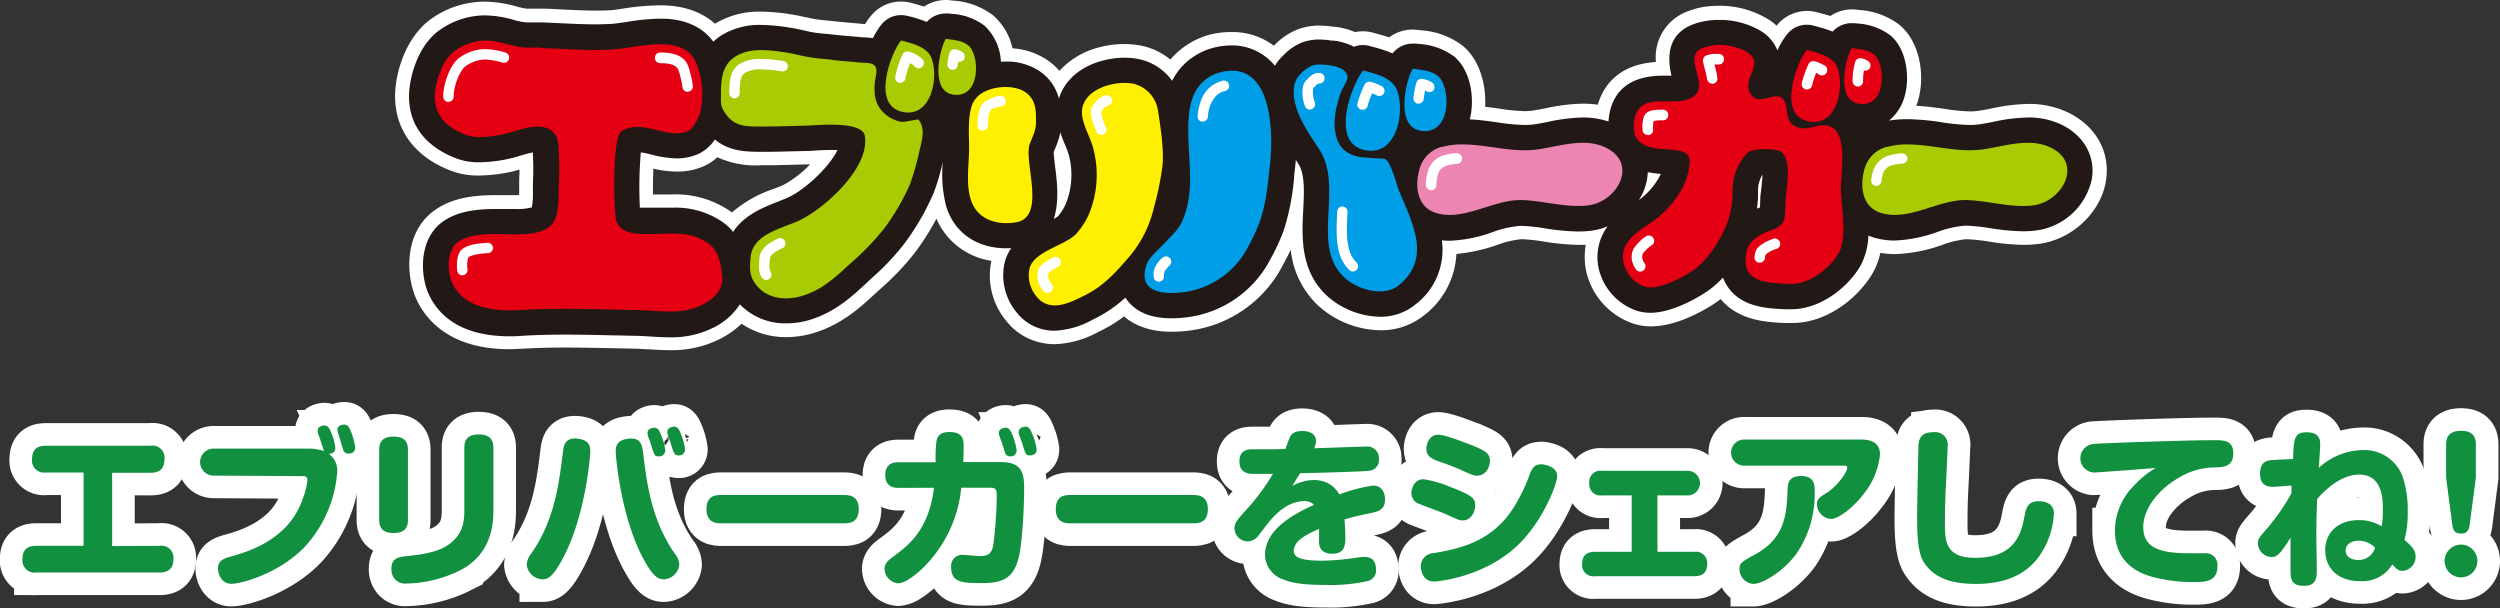
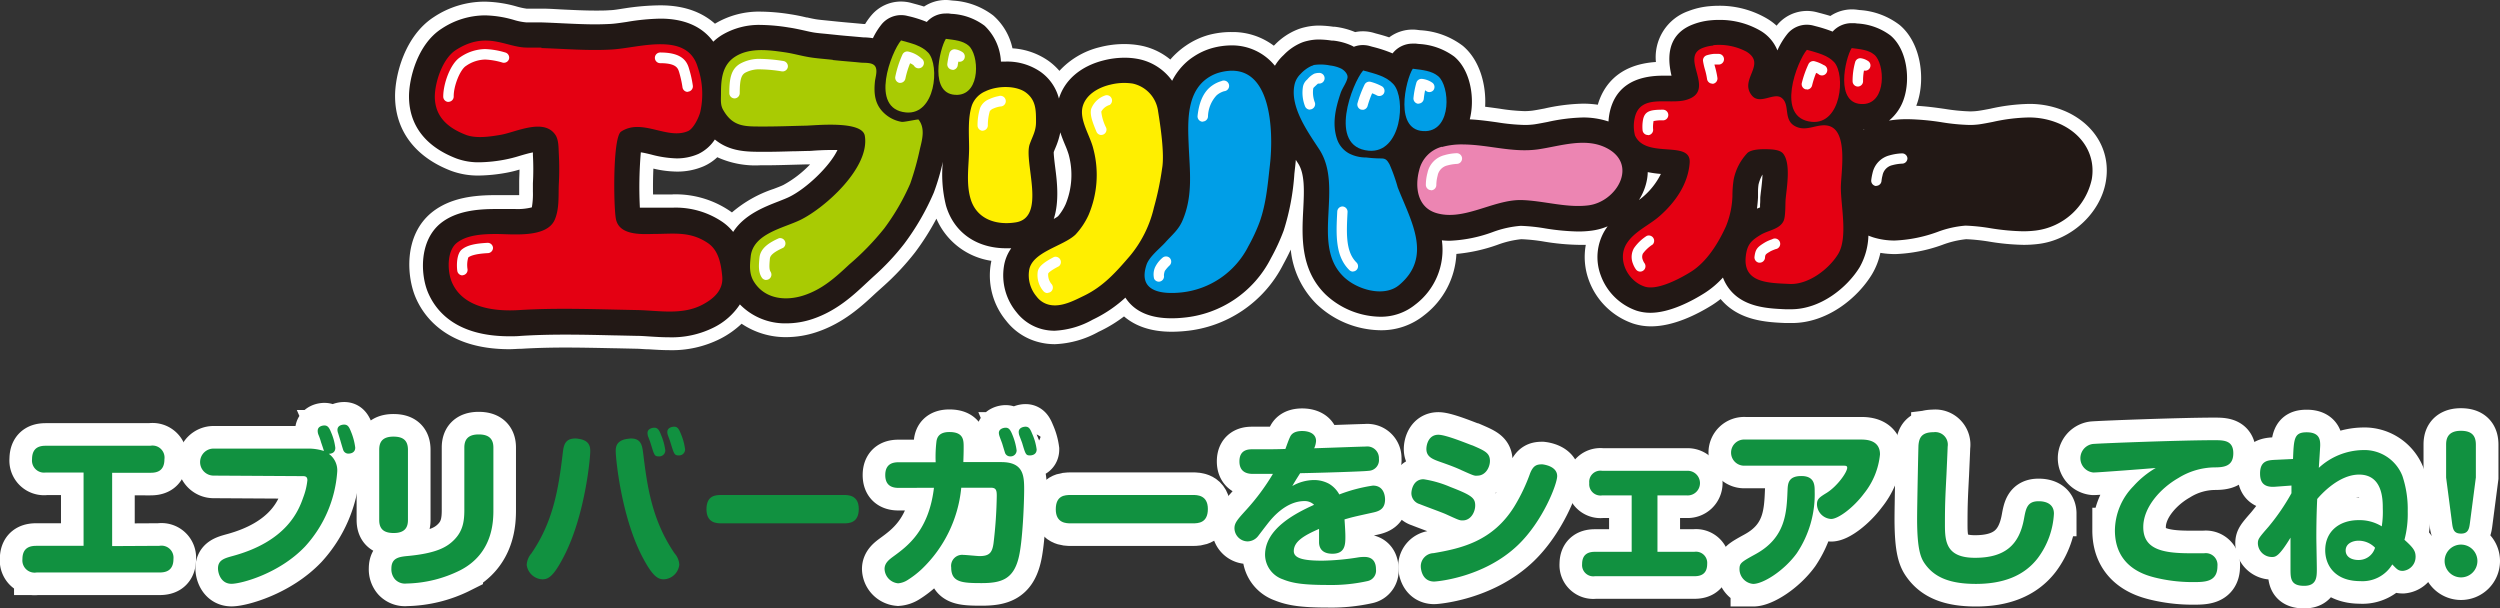
<svg xmlns="http://www.w3.org/2000/svg" viewBox="0 0 468.14 113.89">
  <rect x="0" y="0" width="468.14" height="113.89" fill="#333333" stroke="none" />
  <defs>
    <style>.cls-1{fill:none;stroke:#fff;stroke-width:8.46px;}.cls-2{fill:#119140;}.cls-3{fill:#fff;}.cls-4{fill:#221815;}.cls-5{fill:#ffef00;}.cls-6{fill:#a9cb03;}.cls-7{fill:#e40012;}.cls-8{fill:#009ee7;}.cls-9{fill:#ec85b2;}</style>
  </defs>
  <g id="レイヤー_2" data-name="レイヤー 2">
    <g id="SP">
      <path class="cls-1" d="M29.86,102.21a2.25,2.25,0,0,1,2.62,2.46c0,2.34-1.63,2.53-2.62,2.53h-23a2.29,2.29,0,0,1-2.66-2.5c0-2.36,1.7-2.49,2.66-2.49h8.79V88.48H8.58A2.26,2.26,0,0,1,6,86c0-2.4,1.66-2.53,2.62-2.53H28.16A2.25,2.25,0,0,1,30.79,86c0,2.37-1.63,2.53-2.63,2.53H21v13.73Z" />
      <path class="cls-1" d="M40,89.06A2.53,2.53,0,1,1,40,84H57.8a9.53,9.53,0,0,1,2.85.45c0-.1-.45-1.41-.52-1.6a11.45,11.45,0,0,0-.51-1.47,2,2,0,0,1-.13-.71c0-.89,1-1,1.25-1,.61,0,.9.38,1.28,1.34a10.27,10.27,0,0,1,.77,2.85c0,.64-.35,1.09-1.22,1.12a3.81,3.81,0,0,1,1.57,3.46,23.17,23.17,0,0,1-6,13.88c-4.86,5.12-12,7-13.79,7-2,0-2.53-2-2.53-2.88,0-1.54,1.16-1.89,2.69-2.31,10.21-2.75,12.42-8.54,13.28-11a12.79,12.79,0,0,0,.77-3.2c0-.74-.48-.77-.86-.77Zm23.29-8a2,2,0,0,1-.1-.55c0-.92,1-1,1.25-1,.67,0,.93.42,1.28,1.31a11.49,11.49,0,0,1,.8,3c0,1.12-1.15,1.12-1.25,1.12a1,1,0,0,1-1-.68c-.09-.25-.44-1.44-.51-1.69S63.36,81.28,63.3,81.06Z" />
      <path class="cls-1" d="M76.39,97.38c0,1.24-.45,2.43-2.66,2.43-1.66,0-2.72-.58-2.72-2.43V84.23c0-1.22.39-2.47,2.66-2.47,1.7,0,2.72.61,2.72,2.47Zm16-2c0,2.11,0,8.19-6.18,11.39a23.49,23.49,0,0,1-10.11,2.5,2.54,2.54,0,0,1-2.14-.8,2.87,2.87,0,0,1-.67-2c0-2,1.4-2.21,3.2-2.37,5.28-.51,7.23-1.67,8.54-3,1.66-1.66,1.92-3.52,1.92-5.6V83.81c0-1.44.64-2.46,2.69-2.46,1.56,0,2.75.54,2.75,2.46Z" />
-       <path class="cls-1" d="M110.53,84.45c0,1.47-1,12-4.83,19.52-2.14,4.22-3.13,4.51-4.19,4.51a3.1,3.1,0,0,1-2.88-2.69,3.55,3.55,0,0,1,.86-2.14c4.2-6.08,5.12-12.42,5.89-18.78.16-1.38.35-2.76,2.34-2.76a2.9,2.9,0,0,1,.67.07C110.37,82.47,110.53,83.65,110.53,84.45Zm7.62-2.34c1.95,0,2.11,1.38,2.3,2.85.74,6.05,1.6,12.42,5.89,18.69a3.39,3.39,0,0,1,.86,2.11,3.06,3.06,0,0,1-2.88,2.72c-1.12,0-2.14-.51-4.19-4.51-3.81-7.52-4.83-18.08-4.83-19.49,0-.61,0-2,2.18-2.3C117.76,82.15,118,82.11,118.15,82.11Zm3.2-.41a2.2,2.2,0,0,1-.1-.61c0-.86,1-1,1.25-1,.64,0,.93.41,1.28,1.34a11,11,0,0,1,.8,2.91,1.12,1.12,0,0,1-1.22,1.12c-.79,0-.83-.16-1.5-2.36C121.8,82.88,121.44,81.92,121.35,81.7Zm3.71-.23a1.59,1.59,0,0,1-.1-.57c0-.87,1-1,1.28-1,.64,0,.9.45,1.25,1.32a11,11,0,0,1,.8,2.94,1.13,1.13,0,0,1-1.21,1.12c-.8,0-.87-.29-1.51-2.34C125.51,82.66,125.12,81.67,125.06,81.47Z" />
-       <path class="cls-1" d="M135.11,98c-.8,0-2.82,0-2.82-2.62s1.7-2.69,2.82-2.69H158c.8,0,2.81,0,2.81,2.62S159,98,158,98Z" />
      <path class="cls-1" d="M168.39,91.36c-.74,0-2.62,0-2.62-2.4s1.85-2.4,2.62-2.4h6.82a24.38,24.38,0,0,1,.16-4c.12-.6.44-1.66,2.4-1.66,2.68,0,2.68,1.54,2.68,2.82,0,.6,0,1-.06,2.81h7.1c4.19,0,4.29,2.56,4.29,5.19,0,2.08-.26,9.79-1.06,12.83-1,3.93-3.26,4.64-6.91,4.64s-5.69-.13-5.69-2.92a2.07,2.07,0,0,1,2.3-2.36c.48,0,2.59.22,3,.22,1.79,0,2.37-.58,2.62-2.37a82.84,82.84,0,0,0,.61-8.92c0-.93-.09-1.51-1.05-1.51H180a24.26,24.26,0,0,1-7.42,15.26,17.33,17.33,0,0,1-2.59,2,3.88,3.88,0,0,1-1.82.64,2.8,2.8,0,0,1-2.53-2.69c0-1.12.86-1.76,1.69-2.37,2.63-1.92,6.6-4.83,7.56-12.83Zm18.78-9.66a2.58,2.58,0,0,1-.13-.61c0-.86,1-1,1.28-1,.58,0,.87.38,1.25,1.31a11.5,11.5,0,0,1,.8,2.94,1.12,1.12,0,0,1-1.21,1.12,1,1,0,0,1-1-.8c-.09-.25-.41-1.34-.48-1.56S187.27,82,187.17,81.7Zm3.68-.23a2.22,2.22,0,0,1-.09-.57c0-.87,1-1,1.28-1,.64,0,.89.45,1.24,1.32a10.59,10.59,0,0,1,.84,2.94c0,1.12-1.16,1.12-1.25,1.12-.77,0-.83-.19-1.47-2.34C191.3,82.66,190.92,81.67,190.85,81.47Z" />
      <path class="cls-1" d="M200.52,98c-.8,0-2.82,0-2.82-2.62s1.7-2.69,2.82-2.69h22.84c.8,0,2.82,0,2.82,2.62S224.39,98,223.36,98Z" />
      <path class="cls-1" d="M241.54,81.89c.19-.45.64-1.18,2.31-1.18,1.15,0,2.59.41,2.59,1.88a4,4,0,0,1-.35,1.35c3.23-.1,8.95-.32,9.66-.32a2.18,2.18,0,0,1,2.46,2.3,2,2,0,0,1-1.92,2.24c-.76.13-9.44.39-12.83.45-.89,1.41-.93,1.47-1.47,2.4a8.38,8.38,0,0,1,4.06-1.12,5.9,5.9,0,0,1,2.82.7,5.27,5.27,0,0,1,1.92,2,29.63,29.63,0,0,1,6.3-1.66c2.18,0,2.27,2.17,2.27,2.59,0,2-1.37,2.27-2.59,2.53-3.49.77-3.58.8-5,1.21.09,1.25.16,2.53.16,3.17,0,1.47,0,3.26-2.43,3.26S247,102,247,101.5c0-.67,0-1.79,0-2.46-2.78,1.22-4.73,2.34-4.73,4.16,0,1.44,2.08,1.79,5.37,1.79a46.45,46.45,0,0,0,6.66-.61,7.15,7.15,0,0,1,1.21-.09c1.67,0,2.15,1.12,2.15,2.3a2,2,0,0,1-1.54,2.21,31.14,31.14,0,0,1-7.45.74c-4.8,0-6.72-.36-8.45-1.06a4.92,4.92,0,0,1-3.33-4.58c0-4.8,5.44-7.68,9.18-9.37a2.48,2.48,0,0,0-1.79-.7c-3.58,0-6.21,3.32-7,4.35-.28.35-1.44,1.88-1.69,2.2a2.55,2.55,0,0,1-2,1,2.5,2.5,0,0,1-2.43-2.46c0-1,.55-1.63,2.27-3.52a41.28,41.28,0,0,0,4.93-6.66l-3.61,0c-.71,0-2.66,0-2.66-2.34s1.86-2.27,2.56-2.27c3.74,0,4.16,0,6.05-.06C240.93,83.46,241.25,82.5,241.54,81.89Z" />
      <path class="cls-1" d="M270.76,96.29c-.77-.35-4.23-1.6-4.9-1.89a2.13,2.13,0,0,1-1.57-2c0-.67.36-2.66,2.28-2.66a20.52,20.52,0,0,1,5,1.44c4.06,1.57,4.67,2.08,4.67,3.49,0,1.15-.77,2.78-2.34,2.78C273.32,97.47,273.16,97.38,270.76,96.29Zm20.83-7.14c0,1.51-2.69,8.45-7.33,12.9-6.53,6.27-15.58,6.85-15.68,6.85-2.27,0-2.53-2.28-2.53-2.88a2.47,2.47,0,0,1,2.4-2.44c5.16-.89,11.11-2.2,15.17-8.83a33.63,33.63,0,0,0,2.91-6.14c.61-1.5,1.28-1.66,2.27-1.66C289.28,87,291.59,87.36,291.59,89.15Zm-18-1.15c-.86-.38-1.6-.7-3.71-1.44-1.63-.57-2.78-1-2.78-2.49,0-.74.38-2.66,2.24-2.66,1.57,0,6.21,2,6.4,2,2.3,1,3.26,1.41,3.26,2.91,0,1.12-.77,2.75-2.37,2.75C276.1,89.12,276,89.09,273.57,88Z" />
      <path class="cls-1" d="M317.28,103.33a2.1,2.1,0,0,1,2.4,2.27c0,2.05-1.4,2.3-2.4,2.3H298.66a2.1,2.1,0,0,1-2.4-2.27c0-1.95,1.28-2.3,2.4-2.3h6.88V92.77H300a2.11,2.11,0,0,1-2.4-2.31,2.09,2.09,0,0,1,2.4-2.3h15.87a2.31,2.31,0,1,1,0,4.61h-5.5v10.56Z" />
      <path class="cls-1" d="M326.76,87.2a2.45,2.45,0,1,1,0-4.89h21.76c1.12,0,3.52.16,3.52,2.78a13.84,13.84,0,0,1-3,7.33c-2,2.68-4.84,4.76-6.15,4.76a2.81,2.81,0,0,1-2.65-2.72c0-1,.41-1.31,1.82-2.17,2-1.25,3.84-3.87,3.84-4.7,0-.39-.29-.39-.86-.39ZM339.81,92a19.8,19.8,0,0,1-3.36,11.61c-2.4,3.3-6.3,5.73-8.16,5.73a2.79,2.79,0,0,1-2.56-2.75c0-1.15.32-1.34,3-2.82,5.67-3.1,5.83-7.8,6-12,.06-1.16.09-2.63,2.59-2.63S339.81,90.91,339.81,92Z" />
      <path class="cls-1" d="M364.71,83.65c0,.32-.19,4.54-.22,5.18-.23,4.39-.29,5.7-.29,9.38,0,3.2.22,6.24,5.63,6.24,5.6,0,8.29-2.4,9.18-7.33.35-1.92.61-3.26,2.72-3.26.48,0,2.88,0,2.88,2.33a15.2,15.2,0,0,1-3,8.29C379,107.9,375,109.34,370,109.34c-4.77,0-7.65-1.18-9.44-3.61-.86-1.15-1.57-2.66-1.57-8.61,0-2.21.23-13.53.26-13.79.13-1.34.57-2.4,2.85-2.4A2.35,2.35,0,0,1,364.71,83.65Z" />
      <path class="cls-1" d="M392,88.48a2.69,2.69,0,0,1-.13-5.34c1.34-.13,16.54-.71,22.75-.71,1.76,0,3.58,0,3.58,2.44s-1.72,2.65-3.55,2.65a13.12,13.12,0,0,0-6.75,2c-3.29,1.88-6.56,5.44-6.56,9.18,0,4,3.3,4.9,8.67,4.9h2.75a2.19,2.19,0,0,1,2.47,2.4c0,3-2.34,3-4.64,3a29.32,29.32,0,0,1-7.1-.86c-1.73-.45-7.46-1.92-7.46-8.83a12,12,0,0,1,3.46-8.26,17.38,17.38,0,0,1,4.19-3.42C402,87.78,392.87,88.48,392,88.48Z" />
      <path class="cls-1" d="M426.09,91.14c-2.27.19-2.88-.9-2.88-2.47,0-2.4,1.47-2.49,2.78-2.56l3.39-.16c.16-3.8.19-5,2.56-5,2.53,0,2.53,1.57,2.53,2.47,0,.25-.22,3.65-.26,4.19a12.47,12.47,0,0,1,8.23-3.33,7.64,7.64,0,0,1,7.42,4.83,19.45,19.45,0,0,1,1,6.63,18.93,18.93,0,0,1-.61,5.34c1.64,1.47,2.08,2.08,2.08,3.14a2.62,2.62,0,0,1-2.36,2.68c-.84,0-1.06-.22-2-1.21a6.51,6.51,0,0,1-6,3.13c-4.77,0-6.56-3-6.56-5.79,0-3.39,2.49-5.63,6.27-5.63A7.94,7.94,0,0,1,446,98.56a17.4,17.4,0,0,0,.19-3.36c0-1.6,0-6.33-4.44-6.33-3.72,0-7,3.58-7.84,4.57-.16,3.33-.16,6.34-.16,7.1,0,.93.09,5.12.09,6,0,1.47,0,3.16-2.37,3.16-2.56,0-2.56-1.4-2.56-3.23,0-1.12,0-4.48,0-5.79-2.15,3.55-2.82,3.62-3.46,3.62a2.63,2.63,0,0,1-2.65-2.53c0-.83.19-1.06,2-3.14a40.18,40.18,0,0,0,4.29-6.27c0-.67,0-.77,0-1.44Zm15.55,10.11c-1.06,0-2.4.51-2.4,1.82s1.25,1.79,2.37,1.79a3.17,3.17,0,0,0,3.13-2.3A4.28,4.28,0,0,0,441.64,101.25Z" />
      <path class="cls-1" d="M463.91,105.06a3.07,3.07,0,1,1-3.07-3.08A3.08,3.08,0,0,1,463.91,105.06ZM462.5,98c-.13,1-.32,1.92-1.63,1.92s-1.54-.7-1.7-1.92l-1.12-8.57V83.27c0-.9.16-2.6,2.76-2.6,2,0,2.81.87,2.81,2.6v6.14Z" />
      <path class="cls-2" d="M29.86,102.21a2.25,2.25,0,0,1,2.62,2.46c0,2.34-1.63,2.53-2.62,2.53h-23a2.29,2.29,0,0,1-2.66-2.5c0-2.36,1.7-2.49,2.66-2.49h8.79V88.48H8.58A2.26,2.26,0,0,1,6,86c0-2.4,1.66-2.53,2.62-2.53H28.16A2.25,2.25,0,0,1,30.79,86c0,2.37-1.63,2.53-2.63,2.53H21v13.73Z" />
      <path class="cls-2" d="M40,89.06A2.53,2.53,0,1,1,40,84H57.8a9.53,9.53,0,0,1,2.85.45c0-.1-.45-1.41-.52-1.6a11.45,11.45,0,0,0-.51-1.47,2,2,0,0,1-.13-.71c0-.89,1-1,1.25-1,.61,0,.9.38,1.28,1.34a10.27,10.27,0,0,1,.77,2.85c0,.64-.35,1.09-1.22,1.12a3.81,3.81,0,0,1,1.57,3.46,23.17,23.17,0,0,1-6,13.88c-4.86,5.12-12,7-13.79,7-2,0-2.53-2-2.53-2.88,0-1.54,1.16-1.89,2.69-2.31,10.21-2.75,12.42-8.54,13.28-11a12.79,12.79,0,0,0,.77-3.2c0-.74-.48-.77-.86-.77Zm23.29-8a2,2,0,0,1-.1-.55c0-.92,1-1,1.25-1,.67,0,.93.42,1.28,1.31a11.49,11.49,0,0,1,.8,3c0,1.12-1.15,1.12-1.25,1.12a1,1,0,0,1-1-.68c-.09-.25-.44-1.44-.51-1.69S63.36,81.28,63.3,81.06Z" />
      <path class="cls-2" d="M76.39,97.38c0,1.24-.45,2.43-2.66,2.43-1.66,0-2.72-.58-2.72-2.43V84.23c0-1.22.39-2.47,2.66-2.47,1.7,0,2.72.61,2.72,2.47Zm16-2c0,2.11,0,8.19-6.18,11.39a23.49,23.49,0,0,1-10.11,2.5,2.54,2.54,0,0,1-2.14-.8,2.87,2.87,0,0,1-.67-2c0-2,1.4-2.21,3.2-2.37,5.28-.51,7.23-1.67,8.54-3,1.66-1.66,1.92-3.52,1.92-5.6V83.81c0-1.44.64-2.46,2.69-2.46,1.56,0,2.75.54,2.75,2.46Z" />
      <path class="cls-2" d="M110.53,84.45c0,1.47-1,12-4.83,19.52-2.14,4.22-3.13,4.51-4.19,4.51a3.1,3.1,0,0,1-2.88-2.69,3.55,3.55,0,0,1,.86-2.14c4.2-6.08,5.12-12.42,5.89-18.78.16-1.38.35-2.76,2.34-2.76a2.9,2.9,0,0,1,.67.07C110.37,82.47,110.53,83.65,110.53,84.45Zm7.62-2.34c1.95,0,2.11,1.38,2.3,2.85.74,6.05,1.6,12.42,5.89,18.69a3.39,3.39,0,0,1,.86,2.11,3.06,3.06,0,0,1-2.88,2.72c-1.12,0-2.14-.51-4.19-4.51-3.81-7.52-4.83-18.08-4.83-19.49,0-.61,0-2,2.18-2.3C117.76,82.15,118,82.11,118.15,82.11Zm3.2-.41a2.2,2.2,0,0,1-.1-.61c0-.86,1-1,1.25-1,.64,0,.93.41,1.28,1.34a11,11,0,0,1,.8,2.91,1.12,1.12,0,0,1-1.22,1.12c-.79,0-.83-.16-1.5-2.36C121.8,82.88,121.44,81.92,121.35,81.7Zm3.71-.23a1.59,1.59,0,0,1-.1-.57c0-.87,1-1,1.28-1,.64,0,.9.45,1.25,1.32a11,11,0,0,1,.8,2.94,1.13,1.13,0,0,1-1.21,1.12c-.8,0-.87-.29-1.51-2.34C125.51,82.66,125.12,81.67,125.06,81.47Z" />
      <path class="cls-2" d="M135.11,98c-.8,0-2.82,0-2.82-2.62s1.7-2.69,2.82-2.69H158c.8,0,2.81,0,2.81,2.62S159,98,158,98Z" />
      <path class="cls-2" d="M168.39,91.36c-.74,0-2.62,0-2.62-2.4s1.85-2.4,2.62-2.4h6.82a24.38,24.38,0,0,1,.16-4c.12-.6.44-1.66,2.4-1.66,2.68,0,2.68,1.54,2.68,2.82,0,.6,0,1-.06,2.81h7.1c4.19,0,4.29,2.56,4.29,5.19,0,2.08-.26,9.79-1.06,12.83-1,3.93-3.26,4.64-6.91,4.64s-5.69-.13-5.69-2.92a2.07,2.07,0,0,1,2.3-2.36c.48,0,2.59.22,3,.22,1.79,0,2.37-.58,2.62-2.37a82.84,82.84,0,0,0,.61-8.92c0-.93-.09-1.51-1.05-1.51H180a24.26,24.26,0,0,1-7.42,15.26,17.33,17.33,0,0,1-2.59,2,3.88,3.88,0,0,1-1.82.64,2.8,2.8,0,0,1-2.53-2.69c0-1.12.86-1.76,1.69-2.37,2.63-1.92,6.6-4.83,7.56-12.83Zm18.78-9.66a2.58,2.58,0,0,1-.13-.61c0-.86,1-1,1.28-1,.58,0,.87.38,1.25,1.31a11.5,11.5,0,0,1,.8,2.94,1.12,1.12,0,0,1-1.21,1.12,1,1,0,0,1-1-.8c-.09-.25-.41-1.34-.48-1.56S187.27,82,187.17,81.7Zm3.68-.23a2.22,2.22,0,0,1-.09-.57c0-.87,1-1,1.28-1,.64,0,.89.45,1.24,1.32a10.59,10.59,0,0,1,.84,2.94c0,1.12-1.16,1.12-1.25,1.12-.77,0-.83-.19-1.47-2.34C191.3,82.66,190.92,81.67,190.85,81.47Z" />
      <path class="cls-2" d="M200.52,98c-.8,0-2.82,0-2.82-2.62s1.7-2.69,2.82-2.69h22.84c.8,0,2.82,0,2.82,2.62S224.39,98,223.36,98Z" />
      <path class="cls-2" d="M241.54,81.89c.19-.45.64-1.18,2.31-1.18,1.15,0,2.59.41,2.59,1.88a4,4,0,0,1-.35,1.35c3.23-.1,8.95-.32,9.66-.32a2.18,2.18,0,0,1,2.46,2.3,2,2,0,0,1-1.92,2.24c-.76.13-9.44.39-12.83.45-.89,1.41-.93,1.47-1.47,2.4a8.38,8.38,0,0,1,4.06-1.12,5.9,5.9,0,0,1,2.82.7,5.27,5.27,0,0,1,1.92,2,29.63,29.63,0,0,1,6.3-1.66c2.18,0,2.27,2.17,2.27,2.59,0,2-1.37,2.27-2.59,2.53-3.49.77-3.58.8-5,1.21.09,1.25.16,2.53.16,3.17,0,1.47,0,3.26-2.43,3.26S247,102,247,101.5c0-.67,0-1.79,0-2.46-2.78,1.22-4.73,2.34-4.73,4.16,0,1.44,2.08,1.79,5.37,1.79a46.45,46.45,0,0,0,6.66-.61,7.15,7.15,0,0,1,1.21-.09c1.67,0,2.15,1.12,2.15,2.3a2,2,0,0,1-1.54,2.21,31.14,31.14,0,0,1-7.45.74c-4.8,0-6.72-.36-8.45-1.06a4.92,4.92,0,0,1-3.33-4.58c0-4.8,5.44-7.68,9.18-9.37a2.48,2.48,0,0,0-1.79-.7c-3.58,0-6.21,3.32-7,4.35-.28.35-1.44,1.88-1.69,2.2a2.55,2.55,0,0,1-2,1,2.5,2.5,0,0,1-2.43-2.46c0-1,.55-1.63,2.27-3.52a41.28,41.28,0,0,0,4.93-6.66l-3.61,0c-.71,0-2.66,0-2.66-2.34s1.86-2.27,2.56-2.27c3.74,0,4.16,0,6.05-.06C240.93,83.46,241.25,82.5,241.54,81.89Z" />
      <path class="cls-2" d="M270.76,96.29c-.77-.35-4.23-1.6-4.9-1.89a2.13,2.13,0,0,1-1.57-2c0-.67.36-2.66,2.28-2.66a20.52,20.52,0,0,1,5,1.44c4.06,1.57,4.67,2.08,4.67,3.49,0,1.15-.77,2.78-2.34,2.78C273.32,97.47,273.16,97.38,270.76,96.29Zm20.83-7.14c0,1.51-2.69,8.45-7.33,12.9-6.53,6.27-15.58,6.85-15.68,6.85-2.27,0-2.53-2.28-2.53-2.88a2.47,2.47,0,0,1,2.4-2.44c5.16-.89,11.11-2.2,15.17-8.83a33.63,33.63,0,0,0,2.91-6.14c.61-1.5,1.28-1.66,2.27-1.66C289.28,87,291.59,87.36,291.59,89.15Zm-18-1.15c-.86-.38-1.6-.7-3.71-1.44-1.63-.57-2.78-1-2.78-2.49,0-.74.38-2.66,2.24-2.66,1.57,0,6.21,2,6.4,2,2.3,1,3.26,1.41,3.26,2.91,0,1.12-.77,2.75-2.37,2.75C276.1,89.12,276,89.09,273.57,88Z" />
      <path class="cls-2" d="M317.28,103.33a2.1,2.1,0,0,1,2.4,2.27c0,2.05-1.4,2.3-2.4,2.3H298.66a2.1,2.1,0,0,1-2.4-2.27c0-1.95,1.28-2.3,2.4-2.3h6.88V92.77H300a2.11,2.11,0,0,1-2.4-2.31,2.09,2.09,0,0,1,2.4-2.3h15.87a2.31,2.31,0,1,1,0,4.61h-5.5v10.56Z" />
      <path class="cls-2" d="M326.76,87.2a2.45,2.45,0,1,1,0-4.89h21.76c1.12,0,3.52.16,3.52,2.78a13.84,13.84,0,0,1-3,7.33c-2,2.68-4.84,4.76-6.15,4.76a2.81,2.81,0,0,1-2.65-2.72c0-1,.41-1.31,1.82-2.17,2-1.25,3.84-3.87,3.84-4.7,0-.39-.29-.39-.86-.39ZM339.81,92a19.8,19.8,0,0,1-3.36,11.61c-2.4,3.3-6.3,5.73-8.16,5.73a2.79,2.79,0,0,1-2.56-2.75c0-1.15.32-1.34,3-2.82,5.67-3.1,5.83-7.8,6-12,.06-1.16.09-2.63,2.59-2.63S339.81,90.91,339.81,92Z" />
      <path class="cls-2" d="M364.71,83.65c0,.32-.19,4.54-.22,5.18-.23,4.39-.29,5.7-.29,9.38,0,3.2.22,6.24,5.63,6.24,5.6,0,8.29-2.4,9.18-7.33.35-1.92.61-3.26,2.72-3.26.48,0,2.88,0,2.88,2.33a15.2,15.2,0,0,1-3,8.29C379,107.9,375,109.34,370,109.34c-4.77,0-7.65-1.18-9.44-3.61-.86-1.15-1.57-2.66-1.57-8.61,0-2.21.23-13.53.26-13.79.13-1.34.57-2.4,2.85-2.4A2.35,2.35,0,0,1,364.71,83.65Z" />
      <path class="cls-2" d="M392,88.48a2.69,2.69,0,0,1-.13-5.34c1.34-.13,16.54-.71,22.75-.71,1.76,0,3.58,0,3.58,2.44s-1.72,2.65-3.55,2.65a13.12,13.12,0,0,0-6.75,2c-3.29,1.88-6.56,5.44-6.56,9.18,0,4,3.3,4.9,8.67,4.9h2.75a2.19,2.19,0,0,1,2.47,2.4c0,3-2.34,3-4.64,3a29.32,29.32,0,0,1-7.1-.86c-1.73-.45-7.46-1.92-7.46-8.83a12,12,0,0,1,3.46-8.26,17.38,17.38,0,0,1,4.19-3.42C402,87.78,392.87,88.48,392,88.48Z" />
      <path class="cls-2" d="M426.09,91.14c-2.27.19-2.88-.9-2.88-2.47,0-2.4,1.47-2.49,2.78-2.56l3.39-.16c.16-3.8.19-5,2.56-5,2.53,0,2.53,1.57,2.53,2.47,0,.25-.22,3.65-.26,4.19a12.47,12.47,0,0,1,8.23-3.33,7.64,7.64,0,0,1,7.42,4.83,19.45,19.45,0,0,1,1,6.63,18.93,18.93,0,0,1-.61,5.34c1.64,1.47,2.08,2.08,2.08,3.14a2.62,2.62,0,0,1-2.36,2.68c-.84,0-1.06-.22-2-1.21a6.51,6.51,0,0,1-6,3.13c-4.77,0-6.56-3-6.56-5.79,0-3.39,2.49-5.63,6.27-5.63A7.94,7.94,0,0,1,446,98.56a17.4,17.4,0,0,0,.19-3.36c0-1.6,0-6.33-4.44-6.33-3.72,0-7,3.58-7.84,4.57-.16,3.33-.16,6.34-.16,7.1,0,.93.09,5.12.09,6,0,1.47,0,3.16-2.37,3.16-2.56,0-2.56-1.4-2.56-3.23,0-1.12,0-4.48,0-5.79-2.15,3.55-2.82,3.62-3.46,3.62a2.63,2.63,0,0,1-2.65-2.53c0-.83.19-1.06,2-3.14a40.18,40.18,0,0,0,4.29-6.27c0-.67,0-.77,0-1.44Zm15.55,10.11c-1.06,0-2.4.51-2.4,1.82s1.25,1.79,2.37,1.79a3.17,3.17,0,0,0,3.13-2.3A4.28,4.28,0,0,0,441.64,101.25Z" />
      <path class="cls-2" d="M463.91,105.06a3.07,3.07,0,1,1-3.07-3.08A3.08,3.08,0,0,1,463.91,105.06ZM462.5,98c-.13,1-.32,1.92-1.63,1.92s-1.54-.7-1.7-1.92l-1.12-8.57V83.27c0-.9.16-2.6,2.76-2.6,2,0,2.81.87,2.81,2.6v6.14Z" />
      <path class="cls-3" d="M125.35,65.57c-1.36,0-2.7-.09-3.78-.16-.88,0-1.66-.1-2.42-.11l-4.08-.09h-.17c-3-.06-6-.13-9-.13s-5.8.08-8.24.23c-.74,0-1.5.08-2.28.08-11.64,0-16-6.06-17.54-9.66-1.67-3.87-2.31-11.61,3-15.94,3.57-2.88,8.26-3.25,12-3.25.5,0,1.08,0,1.71,0s1.24,0,1.89,0l.78,0c0-.25,0-.49,0-.73,0-.57,0-1.11,0-1.65,0-.89.06-1.68.06-2.41a21.51,21.51,0,0,1-2.4.59,30.65,30.65,0,0,1-5.18.53,14.44,14.44,0,0,1-5.3-.91c-6.64-2.57-10.34-7.47-10.42-13.78-.06-4.11,1.84-11.5,7.28-15A17.19,17.19,0,0,1,90.83.31a23,23,0,0,1,6,.93,12.86,12.86,0,0,0,1.77.38c1,0,2,0,3,0,1.27,0,2.53.1,3.79.16,2.07.1,4.15.2,6.09.2,1,0,1.87,0,2.72-.07.68,0,1.7-.19,2.77-.35A45.87,45.87,0,0,1,123.66,1c5,0,8.16,1.61,10.22,3.44a16,16,0,0,1,8.66-2.26,37.42,37.42,0,0,1,5.48.49c1.11.17,2.1.38,3,.6l.12,0c.57.13,1.08.24,1.6.33s1.28.16,2.1.24l1.85.19c1,.1,1.94.19,2.92.27l2.18.2H162a12.27,12.27,0,0,1,1.23-1.7A7.24,7.24,0,0,1,168.72.29a7.36,7.36,0,0,1,1.93.26l.51.14c.55.15,1.19.32,1.87.54A7.34,7.34,0,0,1,177.08,0a7.26,7.26,0,0,1,.93.06l.45.05A13.7,13.7,0,0,1,186,2.91a11.34,11.34,0,0,1,3.59,6.14,13.15,13.15,0,0,1,6.79,2.38,11.75,11.75,0,0,1,2,1.84A15.08,15.08,0,0,1,206,8.82a18.28,18.28,0,0,1,4.54-.57,16.87,16.87,0,0,1,2.7.22,12.42,12.42,0,0,1,5.91,2.68,14,14,0,0,1,1.32-1.35,14.82,14.82,0,0,1,1.59-1.25,14.45,14.45,0,0,1,4.25-2A16.32,16.32,0,0,1,230.7,6a12.78,12.78,0,0,1,7.83,2.56l.19-.18A12.2,12.2,0,0,1,243,5.51a9.43,9.43,0,0,1,1.3-.4A11.47,11.47,0,0,1,247,4.79a20.1,20.1,0,0,1,2.7.22l.27,0a14.15,14.15,0,0,1,3.79,1,7,7,0,0,1,1.44-.15,7.44,7.44,0,0,1,1.94.26l.51.15c.73.19,1.58.42,2.48.73a7.29,7.29,0,0,1,5.31-1.4l.49.06a14.53,14.53,0,0,1,8,2.93c3.18,2.67,4.4,7.3,4.17,11.4.91.11,1.78.23,2.64.35a35.77,35.77,0,0,0,4.74.47,12,12,0,0,0,1.52-.1c.71-.1,1.45-.25,2.21-.39a36,36,0,0,1,7.19-.91,19.32,19.32,0,0,1,2.8.2c.91-3.15,3.5-7.52,10.88-8a9.14,9.14,0,0,1,6.07-9.53,14.29,14.29,0,0,1,4-.92c.54-.05,1.12-.08,1.72-.08A17.47,17.47,0,0,1,331,3.55a10.83,10.83,0,0,1,1.68,1.26l.23-.28a7.26,7.26,0,0,1,7.39-2.22l.45.12c.58.15,1.24.33,2,.56a7.27,7.27,0,0,1,5-1.17l.47.06a13.78,13.78,0,0,1,7.5,2.8c4,3.35,4.83,10,3.32,14.55l-.21.58c1.91.1,3.64.34,5.33.58a35.91,35.91,0,0,0,4.75.47,11.71,11.71,0,0,0,1.51-.1c.73-.1,1.49-.25,2.27-.4a35.93,35.93,0,0,1,7.14-.9,16.8,16.8,0,0,1,7.6,1.69c5.18,2.59,7.82,7.5,6.9,12.84-1,5.91-6.44,10.94-12.62,11.69a22.23,22.23,0,0,1-2.76.17,43.36,43.36,0,0,1-6.48-.61,35.87,35.87,0,0,0-4.29-.45,17.7,17.7,0,0,0-4.46,1.06,28.83,28.83,0,0,1-8.8,1.73,17.37,17.37,0,0,1-2.81-.23,13.21,13.21,0,0,1-1.56,4c-2.76,4.55-8.47,9.14-15,9.14l-.62,0-.57,0c-3.46-.15-8.69-.39-12.11-4.43l-.06-.06q-.76.6-1.56,1.11c-2.94,1.84-7.31,4-11.44,4a10.85,10.85,0,0,1-3.4-.53,13.45,13.45,0,0,1-8.27-8.11,12.65,12.65,0,0,1-.57-6.62c-.42,0-.86,0-1.3,0a43.91,43.91,0,0,1-6.52-.61,33.31,33.31,0,0,0-4.26-.45,18,18,0,0,0-4.45,1.05,31.22,31.22,0,0,1-7.7,1.71,15.39,15.39,0,0,1-6,11.45,12.74,12.74,0,0,1-8.24,2.84,17.67,17.67,0,0,1-11.95-4.91,16.66,16.66,0,0,1-4.83-10.19c-.46,1-.95,1.93-1.41,2.78A22.94,22.94,0,0,1,221.84,62c-.84.08-1.66.12-2.45.12-3.75,0-6.74-1-8.91-2.87a25.59,25.59,0,0,1-4.26,2.64l-.5.24a18.28,18.28,0,0,1-8.18,2.32,12,12,0,0,1-2.94-.36,11.22,11.22,0,0,1-6.17-4,13.29,13.29,0,0,1-2.91-10.59l.12-.66a13.33,13.33,0,0,1-10.29-7.89,47.61,47.61,0,0,1-4,6.31,48,48,0,0,1-6.08,6.47L164,54.87c-2.54,2.37-6,5.63-11.09,7.32a18.09,18.09,0,0,1-5.65.94,14.72,14.72,0,0,1-8.39-2.51,17,17,0,0,1-4,2.82,20,20,0,0,1-9.56,2.13m.57-29.17a18.13,18.13,0,0,1,10.76,3.08l.42.3a23.15,23.15,0,0,1,7.82-4.41c.74-.28,1.42-.54,1.82-.74a20.37,20.37,0,0,0,5-3.85l-.66,0-2.59.07c-1.73.05-3.47.1-5.2.1h-.87a17.13,17.13,0,0,1-8.06-1.51,9.08,9.08,0,0,1-2.54,1.69,12.45,12.45,0,0,1-5.1,1,19.7,19.7,0,0,1-4.33-.56c-.07,1.56-.09,3.31-.06,4.85.5,0,1,0,1.44,0H124c.62,0,1.3,0,2,0" />
      <path class="cls-4" d="M386.19,23.42A14.21,14.21,0,0,0,379.72,22a33.62,33.62,0,0,0-6.56.83c-.86.17-1.69.33-2.5.45a13.52,13.52,0,0,1-1.86.12,37.94,37.94,0,0,1-5.1-.49,46.38,46.38,0,0,0-6.27-.59h-.26a20.39,20.39,0,0,0-3.44.26,8.81,8.81,0,0,0,2.8-4.14c1.21-3.64.59-9.19-2.53-11.8a11.34,11.34,0,0,0-6.22-2.24l-.46-.06c-.21,0-.41,0-.61,0a4.74,4.74,0,0,0-3.54,1.58,25.78,25.78,0,0,0-3.12-1l-.45-.12a4.83,4.83,0,0,0-1.25-.17,4.74,4.74,0,0,0-3.57,1.62,14,14,0,0,0-1.95,3.19,7.51,7.51,0,0,0-3.22-3.71,15.12,15.12,0,0,0-7.75-2,14.32,14.32,0,0,0-1.49.07,12.38,12.38,0,0,0-3.29.75C313.2,6,311.83,9.28,313,14.17h-1.57c-5.62,0-9,2.3-10,6.85a12.11,12.11,0,0,0-.23,1.73A15,15,0,0,0,296.4,22a34.06,34.06,0,0,0-6.62.84c-.83.16-1.65.32-2.43.44a13.78,13.78,0,0,1-1.87.12,37.94,37.94,0,0,1-5.1-.49c-1.64-.23-3.34-.47-5.16-.56,1-3.86.19-9.16-2.9-11.75a12.24,12.24,0,0,0-6.67-2.37l-.49-.06c-.2,0-.41,0-.61,0A4.74,4.74,0,0,0,260.77,10,24.73,24.73,0,0,0,257,8.76l-.53-.15a4.85,4.85,0,0,0-1.26-.17,4.65,4.65,0,0,0-1.69.32l-.29-.16a11.17,11.17,0,0,0-3.59-1l-.27,0a16.8,16.8,0,0,0-2.36-.2,9.05,9.05,0,0,0-2.21.26,7.12,7.12,0,0,0-1,.3,9.84,9.84,0,0,0-3.39,2.31l-.19.18a8.78,8.78,0,0,0-1.48,1.86l-.18-.2A10.32,10.32,0,0,0,230.7,8.5,13.92,13.92,0,0,0,227,9a12.22,12.22,0,0,0-3.51,1.62,10.79,10.79,0,0,0-1.31,1,12,12,0,0,0-2.69,3.51A10.19,10.19,0,0,0,212.87,11a13.07,13.07,0,0,0-2.28-.19,15.88,15.88,0,0,0-3.94.5c-4.29,1.08-7.3,3.68-8.36,7.15a8.81,8.81,0,0,0-3.43-5,11,11,0,0,0-6.53-1.93l-.9,0a9.91,9.91,0,0,0-3.06-6.71,11.24,11.24,0,0,0-6.23-2.23l-.45-.06a4.08,4.08,0,0,0-.61,0,4.72,4.72,0,0,0-3.53,1.58,23.19,23.19,0,0,0-3.06-1L170,3a4.83,4.83,0,0,0-1.25-.17,4.77,4.77,0,0,0-3.58,1.62,13.34,13.34,0,0,0-1.71,2.7A12.08,12.08,0,0,0,161.83,7h-.14l-2.24-.2c-1-.08-2-.17-3-.28l-1.76-.18c-.89-.08-1.73-.16-2.33-.26s-1.16-.23-1.81-.38c-.92-.2-1.86-.41-2.9-.56a35,35,0,0,0-5.11-.47,13.57,13.57,0,0,0-7.37,1.9,9.76,9.76,0,0,0-1.6,1.24c-1.66-2.28-4.62-4.32-9.91-4.32a41.53,41.53,0,0,0-6.32.62c-1.15.17-2.23.33-3,.37s-1.84.08-2.87.08c-2,0-4.11-.1-6.21-.2-1.24-.06-2.49-.12-3.75-.16-1,0-1.93,0-2.89,0a11.29,11.29,0,0,1-2.4-.47,20.46,20.46,0,0,0-5.36-.85A14.76,14.76,0,0,0,82.7,5.37c-4.54,2.91-6.15,9.42-6.11,12.83.06,5.29,3.11,9.24,8.81,11.45a11.86,11.86,0,0,0,4.38.74,27.45,27.45,0,0,0,4.75-.5,24.83,24.83,0,0,0,2.73-.69c.81-.24,1.76-.52,2.53-.66l0,.5a48.11,48.11,0,0,1,0,5.28c0,.5,0,1,0,1.56a14.48,14.48,0,0,1-.2,2.95,10.83,10.83,0,0,1-3.12.31c-.69,0-1.36,0-2,0l-1.62,0c-3.27,0-7.41.3-10.36,2.69-4,3.27-3.79,9.55-2.32,13,1.6,3.71,5.54,8.14,15.22,8.14.72,0,1.43,0,2.12-.07,2.49-.16,5.24-.24,8.4-.24,3,0,6.06.07,9,.14h.16l4.06.09c.81,0,1.63.06,2.54.12,1.1.07,2.35.15,3.62.15a17.56,17.56,0,0,0,8.37-1.84A12.45,12.45,0,0,0,138.55,57a11.81,11.81,0,0,0,8.71,3.55,15.36,15.36,0,0,0,4.85-.8c4.55-1.52,7.66-4.43,10.16-6.77l1.24-1.15a45.12,45.12,0,0,0,5.81-6.18,46.56,46.56,0,0,0,5.54-9.58,42.57,42.57,0,0,0,1.72-5.9l0-.13v0a24.08,24.08,0,0,0,.56,8.45c1.46,5,5.68,8,11.28,8,.31,0,.62,0,.94,0a7.85,7.85,0,0,0-1.37,3.4,10.85,10.85,0,0,0,2.38,8.61,8.91,8.91,0,0,0,4.82,3.15,9.45,9.45,0,0,0,2.32.28,16.13,16.13,0,0,0,7.08-2.06l.49-.24a24.51,24.51,0,0,0,5.66-3.9,4,4,0,0,0,.23.34c1.68,2.35,4.51,3.53,8.39,3.53a21,21,0,0,0,2.2-.11A20.46,20.46,0,0,0,238,48.33a38.24,38.24,0,0,0,2.38-5.16,44.78,44.78,0,0,0,2-10.64l.12-1.09c.05-.39.1-.9.15-1.5l.39.6c1.34,2,1.17,5.28,1,8.7-.26,5-.58,11.24,4.17,15.89a15.26,15.26,0,0,0,10.17,4.18A10.19,10.19,0,0,0,265,57.05,12.87,12.87,0,0,0,270,45a12.62,12.62,0,0,0,1.51.08,26.31,26.31,0,0,0,8-1.62,19.33,19.33,0,0,1,5.25-1.17,34,34,0,0,1,4.59.48,43.07,43.07,0,0,0,6.16.58,19.31,19.31,0,0,0,2.45-.15,11.68,11.68,0,0,0,3.08-.82c-.19.26-.37.52-.54.8a9.72,9.72,0,0,0-.74,8.41,10.94,10.94,0,0,0,6.68,6.58,8.54,8.54,0,0,0,2.61.4c3.71,0,7.92-2.29,10.09-3.66a16.94,16.94,0,0,0,3.49-2.94,8.25,8.25,0,0,0,1.41,2.41c2.7,3.19,7.09,3.39,10.3,3.53l.56,0h.51c5.53,0,10.53-4.1,12.84-7.91a12.72,12.72,0,0,0,1.62-5.88c.31.12.62.24.94.34a13.45,13.45,0,0,0,4,.58,26.41,26.41,0,0,0,8-1.61,19,19,0,0,1,5.25-1.18,36.08,36.08,0,0,1,4.63.48,42.64,42.64,0,0,0,6.12.58,19.47,19.47,0,0,0,2.46-.15,12.29,12.29,0,0,0,10.43-9.61c.72-4.19-1.4-8.08-5.54-10.14m-37.05.85-.14.09,0-.09h.17M329,39.08c.09-.68.16-1.38.2-2.12,0-.37,0-.73,0-1.09a9.08,9.08,0,0,1,.1-1.34,7.21,7.21,0,0,1,.73-1.84h0c0,.73-.11,1.69-.25,2.9-.06.44-.1.83-.14,1.19s0,.91-.06,1.48c0,.16,0,.37,0,.58l-.62.24m-20.54-5.52a8.68,8.68,0,0,0,.13-1.33,20.87,20.87,0,0,0,2.46.34,13.4,13.4,0,0,1-3.38,4.31c-.21.18-.45.37-.73.57a10.57,10.57,0,0,0,1.52-3.89M197.63,27.7a14.63,14.63,0,0,0,.92-2.92c.27.85.59,1.63.88,2.33a17,17,0,0,1,.68,1.81,14.43,14.43,0,0,1-.55,9.29,9.51,9.51,0,0,1-1.43,2.28,6,6,0,0,1-.81.51c1.08-3.26.59-7.19.3-9.44-.1-.79-.33-2.62-.3-3.08.09-.26.19-.5.31-.78m-77.6.83c.56.08,1.23.24,1.92.41a20.28,20.28,0,0,0,4.74.72,10.05,10.05,0,0,0,4.08-.83,7.63,7.63,0,0,0,3.09-2.71c2.74,2.26,5.91,2.29,8.54,2.31h.86c1.71,0,3.42-.05,5.13-.1h.33l2.28-.06c.29,0,.71,0,1.23-.05.87-.06,2.06-.13,3.28-.13.51,0,.94,0,1.31,0-1.41,3-5.75,7.17-9,8.77-.5.25-1.22.53-2,.84-2.56,1-6.44,2.46-8.53,5.73a9.47,9.47,0,0,0-2.05-1.9,15.57,15.57,0,0,0-9.33-2.64c-.64,0-1.3,0-2,0h-.13c-.49,0-1,0-1.51,0l-1.23,0c-.53,0-.92,0-1.22,0A76.38,76.38,0,0,1,120,28.53" />
      <path class="cls-5" d="M207.82,15.88a10.64,10.64,0,0,1,4.29-.23,6.1,6.1,0,0,1,4.75,5.2c.43,2.65,1.24,8,.75,10.7a55.23,55.23,0,0,1-1.53,7.31,21.83,21.83,0,0,1-4.49,9.06c-2.58,3-4.93,5.67-8.56,7.44-1.83.88-4.34,2.27-6.64,1.69a4.08,4.08,0,0,1-2.28-1.52,6.15,6.15,0,0,1-1.4-4.91c.52-3.47,6.37-4.49,8.68-6.69a13.7,13.7,0,0,0,2.45-3.67,19.16,19.16,0,0,0,.88-12.44c-.58-2.41-2.62-5.32-2-7.81.6-2.3,2.92-3.59,5.07-4.13" />
      <path class="cls-5" d="M184.59,17.06c2.4-1.1,5.74-1,7.45.22C194,18.71,194,20.6,194,22.84c0,1.72-.65,2.65-1.19,4.19-1.14,3.27,3.22,13.7-2.61,14.61-3.63.58-7.33-.57-8.46-4.43-.88-3-.29-6.31-.27-9.41,0-2.51-.29-5.71.54-8.12a4.61,4.61,0,0,1,2.6-2.62" />
      <path class="cls-6" d="M155.93,11.24c1.75.19,3.52.31,5.29.49.78.07,2.17-.08,2.67.7s0,2.15-.06,2.9c-.22,2.24,0,4.25,1.73,5.86a6.3,6.3,0,0,0,3.29,1.63c.45.07,3.15-.55,3.15-.43,1.28,1.63.7,3.7.26,5.5a53.29,53.29,0,0,1-1.81,6.49,42.37,42.37,0,0,1-4.86,8.38A49.51,49.51,0,0,1,159,49.55c-2.58,2.42-5,4.6-8.42,5.74s-7.28.72-9.32-2.41c-1-1.49-.87-3.12-.69-4.83.44-4.34,6.2-5.33,9.37-6.9,4.63-2.3,13-9.81,12-15.72-.48-2.89-9.22-1.94-11-1.9-2.81.06-5.64.18-8.46.16-3.1,0-5.25,0-7-3-.63-1-.47-2-.47-3.27,0-2.68.27-5.33,2.72-6.85,2.71-1.69,6.25-1.21,9.28-.77,1.56.23,3,.66,4.6.92,1.22.21,2.77.31,4.37.49" />
      <path class="cls-6" d="M177.08,7.27c1.68.22,3.16.33,4.27,1.25,2,1.66,2.34,9-2,9.24-5.56.26-3.39-8.71-2.23-10.49" />
      <path class="cls-6" d="M168.73,7.57c2.06.56,3.88,1,5.1,2.31,2.17,2.41,1.34,11.66-4.16,11.18-7-.66-2.7-11.48-.94-13.49" />
      <path class="cls-7" d="M320.81,8.46a10.89,10.89,0,0,1,6.27,1.24c3.78,2.38-1.46,5.15.95,8.16,1.44,1.81,4-.49,5.44.37,2,1.23.11,4.55,3.18,5.62,1.86.64,3.62-.62,5.45-.35,4.15.61,2.61,8.87,2.61,11.63,0,3.46,1.34,9.37-.5,12.43-1.77,2.9-5.63,5.77-9.07,5.61-4-.19-8.85-.16-8.22-5.27.26-2.17,1.06-2.89,2.76-3.92,1.39-.86,3.51-1,4.29-2.57.43-.88.31-3.16.41-4.2.2-2.12,1-6.63-.48-8.45-.59-.74-2.1-.8-3.08-.82s-2.79,0-3.58.68a10.08,10.08,0,0,0-2.6,5,19.72,19.72,0,0,0-.23,3.09,16.3,16.3,0,0,1-1.21,5.66c-1.43,3.15-3.57,6.65-6.56,8.52-2,1.25-6.3,3.57-8.68,2.77-3.21-1.07-5.17-5.08-3.39-8,1.42-2.31,4.21-3.45,6.18-5.18,2.94-2.57,5.36-6,5.65-10,.32-4.37-8.22-.62-10.24-5.12a7,7,0,0,1-.05-3.28c1-4.59,6.32-2.46,9.56-3.35,6-1.66-1.35-8,3.16-9.75a7.37,7.37,0,0,1,2-.45" />
      <path class="cls-7" d="M338.35,9.33c2,.56,3.88,1,5.11,2.31,2.16,2.41,1.33,11.66-4.17,11.18-7-.66-2.7-11.48-.94-13.49" />
      <path class="cls-7" d="M346.71,9c1.67.22,3.15.32,4.26,1.24,2,1.66,2.34,9-2,9.24-5.56.26-3.4-8.71-2.23-10.48" />
      <path class="cls-8" d="M255.24,13.19c2.3.63,4.33,1.08,5.69,2.58,2.42,2.69,1.49,13-4.64,12.45-7.79-.73-3-12.79-1.05-15" />
      <path class="cls-8" d="M264.55,12.87c1.86.24,3.51.37,4.75,1.39,2.21,1.84,2.61,10-2.27,10.29-6.19.28-3.78-9.71-2.48-11.68" />
      <path class="cls-8" d="M245.92,12.19a8.68,8.68,0,0,1,3.13.07,6.58,6.58,0,0,1,2.08.58c.59.3,1.34,1.06,1.19,1.76-.22,1-1,1.92-1.31,2.92-.92,2.74-1.59,5.63-.66,8.47a4.81,4.81,0,0,0,2.34,2.78,6.93,6.93,0,0,0,3.15.72,23.79,23.79,0,0,0,2.8.18c.87,0,1.12.34,1.57,1.13a32,32,0,0,1,1.52,4.28c2.44,6.26,6.62,13,.25,18.31-2.86,2.37-8,.81-10.45-1.64-6.08-6,.15-16.72-4.51-23.81-2.1-3.21-5.47-7.87-4.63-12a4,4,0,0,1,1.16-2.1,6.31,6.31,0,0,1,2-1.48l.4-.13" />
      <path class="cls-8" d="M228.28,13.6c10-2.76,10.22,11.19,9.52,17.29-.4,3.57-.7,7.25-1.93,10.69a32.9,32.9,0,0,1-2.1,4.52,15.91,15.91,0,0,1-12.64,8.67c-3.94.39-8.06-.32-6.44-5.19.51-1.52,2.44-3,3.5-4.16,1.24-1.4,2.51-2.37,3.26-4.17,2-4.69,1.32-9.36,1.13-14.27-.16-3.9-.37-8.92,2.8-11.78a7.49,7.49,0,0,1,2.9-1.6" />
      <path class="cls-7" d="M101.34,9c4.41.14,8.82.53,13.24.27,5-.28,14.07-3.44,16.06,3.27a15.41,15.41,0,0,1,.49,8.43c-.26,1-1.24,3.11-2.28,3.57-3.88,1.71-8.61-2.48-12.54.1-1.58,1-1.42,13.7-1,16.23.51,3.21,4.65,3,7.08,2.94,3.75,0,6.84-.57,10.2,1.73,2,1.38,2.43,3.93,2.65,6.17.26,2.55-1.51,4.19-3.71,5.35-3.8,2-8.18,1.08-12.24,1-7.31-.13-14.77-.45-22,0-4.64.3-10.59-.38-12.67-5.21-.86-2-1-5.86.94-7.39s5.1-1.64,7.38-1.64c3,0,9.46.81,10.95-2.7.87-2.05.66-4.42.75-6.6a52.89,52.89,0,0,0,0-5.77c-.06-1.09,0-2.68-.73-3.62-2.2-3-7.37-.37-10.11.11-2,.35-4.69.75-6.59,0-3.71-1.44-5.74-3.64-5.79-7.09,0-2.67,1.42-7.16,3.94-8.78,5.77-3.7,9.4-.46,13.32-.46.91,0,1.83,0,2.75,0" />
      <path class="cls-9" d="M270,27.53a13.78,13.78,0,0,1,4.07-.48c4.77.06,9.16,1.58,13.92.92,4.1-.59,8.8-2.27,12.76-.3,6.14,3.06,2,10.14-3.35,10.79-4.1.51-8.46-.91-12.58-1-5.27-.06-10.74,4-15.91,2.42-3.5-1.08-4-4.87-3.16-8a5.94,5.94,0,0,1,4.25-4.4" />
-       <path class="cls-6" d="M353.32,27.53a13.85,13.85,0,0,1,4.08-.48c4.76.06,9.16,1.58,13.92.92,4.1-.59,8.79-2.27,12.76-.3,6.13,3.06,1.95,10.14-3.36,10.79-4.1.51-8.45-.91-12.58-1-5.26-.06-10.74,4-15.9,2.42-3.5-1.08-4-4.87-3.16-8a5.93,5.93,0,0,1,4.24-4.4" />
      <path class="cls-3" d="M196.15,54.88a1,1,0,0,1-.77-.37,4.62,4.62,0,0,1-1.06-3.63c.16-1.05,1.34-1.86,3.05-2.76a1,1,0,0,1,.91,1.74c-1.74.9-2,1.31-2,1.38a2.7,2.7,0,0,0,.67,2,1,1,0,0,1-.15,1.37,1,1,0,0,1-.61.22" />
      <path class="cls-3" d="M206.23,25.28a1,1,0,0,1-.91-.61c-.63-1.53-1.28-3.11-1-4.25a4.27,4.27,0,0,1,2.74-2.58,1,1,0,0,1,.74,1.81,2.61,2.61,0,0,0-1.58,1.26,8.76,8.76,0,0,0,.91,3,1,1,0,0,1-.53,1.28,1,1,0,0,1-.38.08" />
      <path class="cls-3" d="M184,24.49h0a1,1,0,0,1-.95-1,10.93,10.93,0,0,1,.48-3.27,3,3,0,0,1,1.73-1.66A7.18,7.18,0,0,1,187,18a1,1,0,1,1,.32,1.94,5,5,0,0,0-1.27.37,1.45,1.45,0,0,0-.7.51,9.28,9.28,0,0,0-.37,2.7,1,1,0,0,1-1,.95" />
      <path class="cls-3" d="M143.48,52.43a1,1,0,0,1-.82-.44c-.66-1-.6-2.2-.44-3.77.19-1.82,1.94-2.85,3.64-3.61a1,1,0,0,1,.8,1.79c-1.65.74-2.42,1.37-2.49,2-.15,1.51-.12,2.11.13,2.49a1,1,0,0,1-.29,1.36.94.94,0,0,1-.53.16" />
      <path class="cls-3" d="M137.57,18.43a1,1,0,0,1-1-1c0-2.69.32-4.45,1.95-5.46a7.38,7.38,0,0,1,4-.94,29.25,29.25,0,0,1,4.19.4,1,1,0,0,1,.82,1.11,1,1,0,0,1-1.11.83,27.25,27.25,0,0,0-3.9-.38,5.61,5.61,0,0,0-3,.64c-.66.42-1,1.14-1,3.8a1,1,0,0,1-1,1" />
      <path class="cls-3" d="M178.36,13.05h-.12a1,1,0,0,1-.85-1.09,15.31,15.31,0,0,1,.39-2,1,1,0,0,1,1.16-.71,3.17,3.17,0,0,1,1.38.58,1,1,0,0,1,.12,1.39,1,1,0,0,1-1,.32c0,.23-.08.47-.1.7a1,1,0,0,1-1,.86" />
      <path class="cls-3" d="M168.61,15.52l-.19,0a1,1,0,0,1-.77-1.15A19.16,19.16,0,0,1,169,10.19a1,1,0,0,1,1.18-.51,5.26,5.26,0,0,1,2.41,1.3,1,1,0,1,1-1.45,1.31,2.06,2.06,0,0,0-.72-.44,16.59,16.59,0,0,0-.88,2.88,1,1,0,0,1-1,.79" />
      <path class="cls-3" d="M307.14,50.86a1,1,0,0,1-.8-.41,4.39,4.39,0,0,1-.56-1.07,3.34,3.34,0,0,1,.19-2.91,8.37,8.37,0,0,1,2.38-2.29,1,1,0,0,1,1.13,1.6,6.9,6.9,0,0,0-1.84,1.71,1.46,1.46,0,0,0,0,1.21,2.23,2.23,0,0,0,.32.61,1,1,0,0,1-.8,1.55" />
      <path class="cls-3" d="M329.51,49.19h-.12a1,1,0,0,1-.85-1.1c.18-1.47.54-1.83,2-2.72a7.21,7.21,0,0,1,1.29-.56,1,1,0,1,1,.67,1.84,9.44,9.44,0,0,0-.94.39c-1,.6-1,.6-1.06,1.29a1,1,0,0,1-1,.86" />
      <path class="cls-3" d="M320.66,15.66a1,1,0,0,1-1-.84,13.29,13.29,0,0,0-.4-1.81,12.24,12.24,0,0,1-.36-1.59,1,1,0,0,1,.65-1.05,6.34,6.34,0,0,1,1.38-.28c.3,0,.6,0,.9,0a1,1,0,1,1,0,2c-.24,0-.47,0-.71,0h-.08q.06.25.12.45a16.92,16.92,0,0,1,.44,2.05,1,1,0,0,1-.84,1.1h-.13" />
      <path class="cls-3" d="M308.59,25.28a1,1,0,0,1-1-.82,7.26,7.26,0,0,1,.09-2.11c.34-1.56,1.37-1.81,3.72-1.81a1,1,0,1,1,0,2,6.6,6.6,0,0,0-1.78.14l0,.12a5.73,5.73,0,0,0-.07,1.37,1,1,0,0,1-.8,1.13l-.16,0" />
      <path class="cls-3" d="M338.35,16.73l-.23,0a1,1,0,0,1-.72-1.19A19.53,19.53,0,0,1,338.65,12a1,1,0,0,1,1.18-.52,6.82,6.82,0,0,1,1.66.7,1,1,0,1,1-1,1.68,2.23,2.23,0,0,0-.41-.21,16.7,16.7,0,0,0-.76,2.37,1,1,0,0,1-1,.75" />
      <path class="cls-3" d="M347.91,16.21a1,1,0,0,1-1-1,13.2,13.2,0,0,1,.48-3.58,1,1,0,0,1,1.15-.71,3.19,3.19,0,0,1,1.37.58,1,1,0,0,1,.13,1.38,1,1,0,0,1-1,.33,10.06,10.06,0,0,0-.17,2,1,1,0,0,1-1,1Z" />
      <path class="cls-3" d="M255.14,20.53a1.27,1.27,0,0,1-.26,0,1,1,0,0,1-.68-1.21,21.58,21.58,0,0,1,1.33-3.49,1,1,0,0,1,1.16-.5,9.58,9.58,0,0,1,2.09.83,1,1,0,0,1,.35,1.35,1,1,0,0,1-1.34.34,5.86,5.86,0,0,0-.85-.38,17.7,17.7,0,0,0-.85,2.38,1,1,0,0,1-.95.72" />
      <path class="cls-3" d="M265.65,19.43h-.1a1,1,0,0,1-.87-1.07,16.22,16.22,0,0,1,.55-2.89,1,1,0,0,1,1.12-.69,4.06,4.06,0,0,1,1.92.75,1,1,0,0,1,.13,1.38A1,1,0,0,1,267,17l-.14-.09a15.75,15.75,0,0,0-.25,1.61,1,1,0,0,1-1,.88" />
      <path class="cls-3" d="M253.37,50.86a1,1,0,0,1-.69-.28c-2.7-2.64-2.49-6.71-2.27-11a1,1,0,0,1,1-.92,1,1,0,0,1,.93,1c-.21,4-.39,7.47,1.68,9.5a1,1,0,0,1,0,1.39,1,1,0,0,1-.7.29" />
      <path class="cls-3" d="M245.29,20.53a1,1,0,0,1-.93-.67,7,7,0,0,1-.37-3.64,2.33,2.33,0,0,1,.69-1.24l.18-.18a4.07,4.07,0,0,1,1.24-1,3.05,3.05,0,0,1,.94-.15,1,1,0,1,1,0,2l-.23,0c-.15.12-.46.42-.59.54l-.19.18a.45.45,0,0,0-.12.21,5.2,5.2,0,0,0,.31,2.62,1,1,0,0,1-.61,1.24.91.91,0,0,1-.32.06" />
      <path class="cls-3" d="M217,52.75a1,1,0,0,1-.89-.57,3.36,3.36,0,0,1,.16-2.08,5.31,5.31,0,0,1,1.38-1.8,1,1,0,0,1,1.39,0,1,1,0,0,1,0,1.38,6.53,6.53,0,0,0-.92,1.06,2.9,2.9,0,0,0-.17.81,1,1,0,0,1-.95,1.2m.89-1.39h0" />
      <path class="cls-3" d="M225.23,22.79h-.11a1,1,0,0,1-.87-1.07c.26-2.44,1-4.18,2.23-5.3a5.46,5.46,0,0,1,.59-.46,5.66,5.66,0,0,1,1.64-.77,1,1,0,1,1,.52,1.89,4,4,0,0,0-1.08.51,3.51,3.51,0,0,0-.36.29,6.07,6.07,0,0,0-1.59,4,1,1,0,0,1-1,.88" />
      <path class="cls-3" d="M268,35.61a1,1,0,0,1-1-1,8.74,8.74,0,0,1,.31-2.26,4.3,4.3,0,0,1,3.15-3.29,9.43,9.43,0,0,1,2.26-.37,1,1,0,1,1,.12,2,8.36,8.36,0,0,0-1.81.29,2.4,2.4,0,0,0-1.83,1.94,6.93,6.93,0,0,0-.24,1.72,1,1,0,0,1-1,1Z" />
      <path class="cls-3" d="M351.37,34.83h-.1a1,1,0,0,1-.87-1.08,10,10,0,0,1,.25-1.37,4.34,4.34,0,0,1,3.15-3.28,9.8,9.8,0,0,1,2.38-.38,1,1,0,0,1,1,.92,1,1,0,0,1-.93,1,8.46,8.46,0,0,0-1.9.29,2.41,2.41,0,0,0-1.84,1.94,6.31,6.31,0,0,0-.19,1.05,1,1,0,0,1-1,.88" />
      <path class="cls-3" d="M86.63,51.57a1,1,0,0,1-1-.85c-.14-1-.14-3.2.85-4s2.48-1.13,4.84-1.25a1,1,0,0,1,1,.93,1,1,0,0,1-.93,1c-2.5.12-3.39.56-3.7.81a4.87,4.87,0,0,0-.14,2.21,1,1,0,0,1-.84,1.11h-.14" />
      <path class="cls-3" d="M128.8,17.21a1,1,0,0,1-1-.86,19.91,19.91,0,0,0-.63-2.84c-.22-.71-.5-1.68-3.54-1.68a1,1,0,1,1,0-2c4,0,5,1.56,5.41,3.08a20.07,20.07,0,0,1,.7,3.15,1,1,0,0,1-.85,1.1h-.12" />
      <path class="cls-3" d="M84,19.09a1,1,0,0,1-1-1c0-2.45,1.35-6.21,3.18-7.38a8.4,8.4,0,0,1,4.68-1.52,14.81,14.81,0,0,1,3.76.64,1,1,0,0,1,.7,1.2,1,1,0,0,1-1.19.7,13.35,13.35,0,0,0-3.27-.58,6.51,6.51,0,0,0-3.62,1.21c-1.09.7-2.31,3.74-2.28,5.71a1,1,0,0,1-1,1Z" />
    </g>
  </g>
</svg>